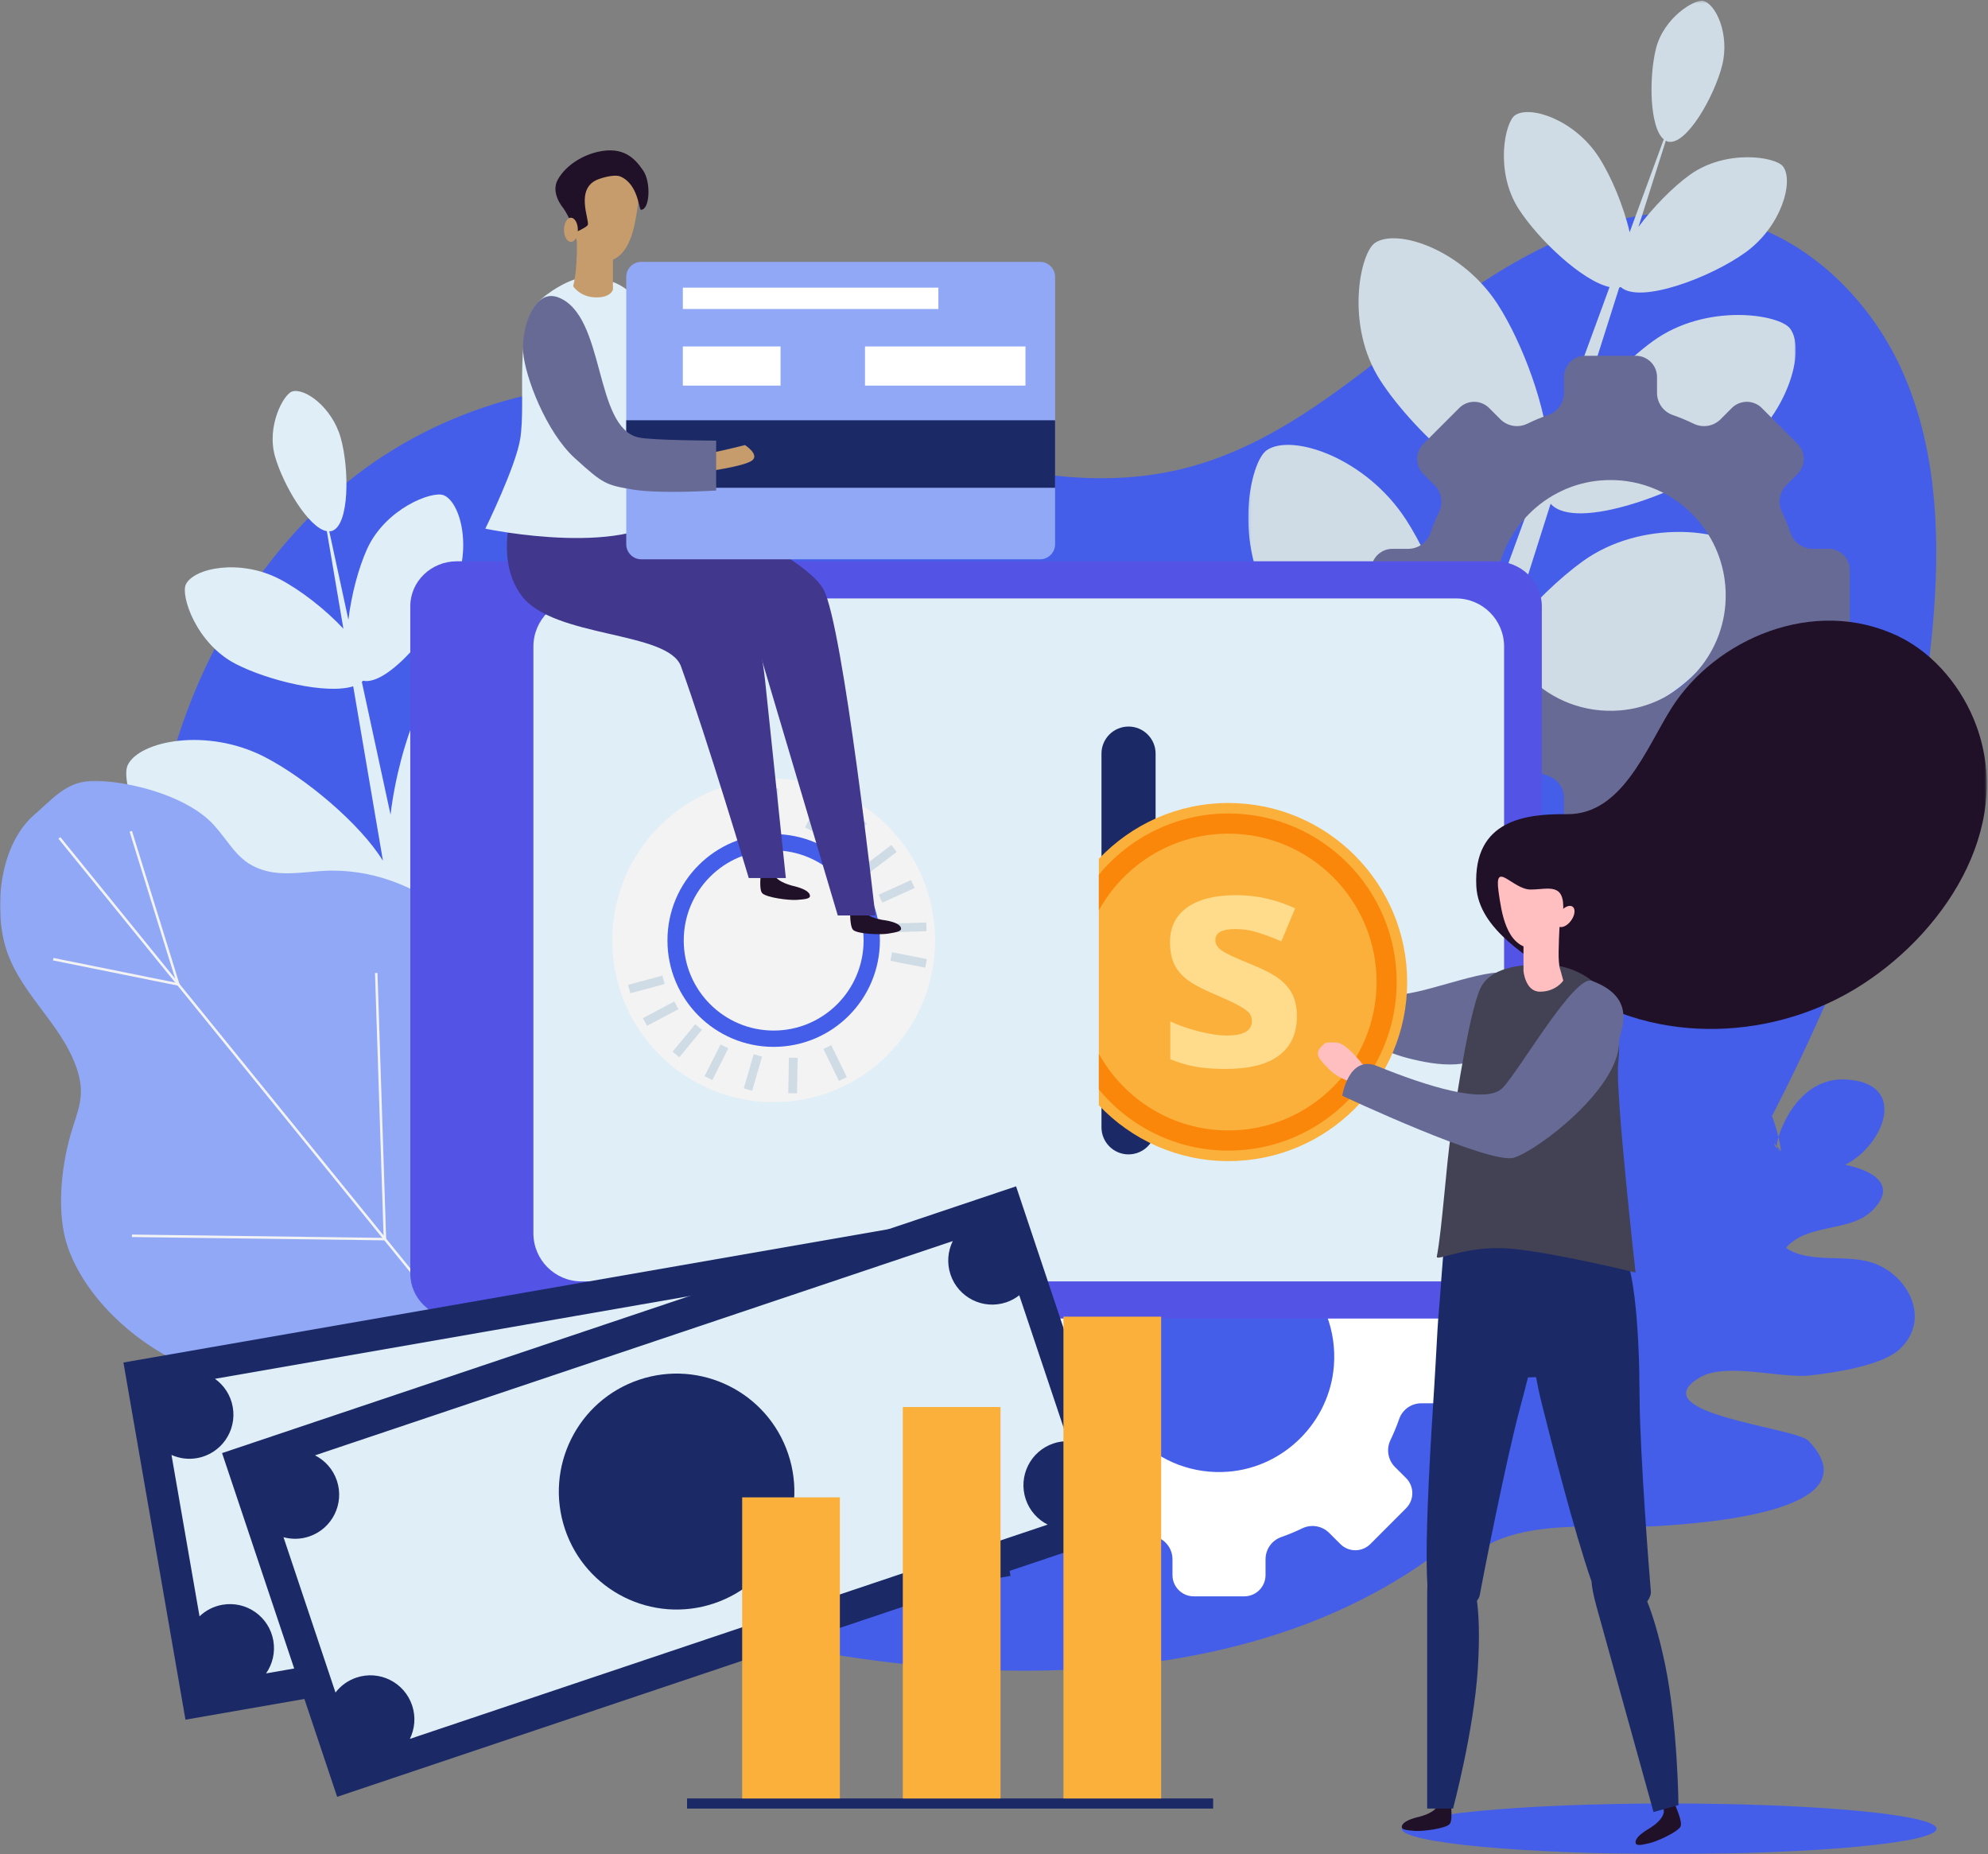
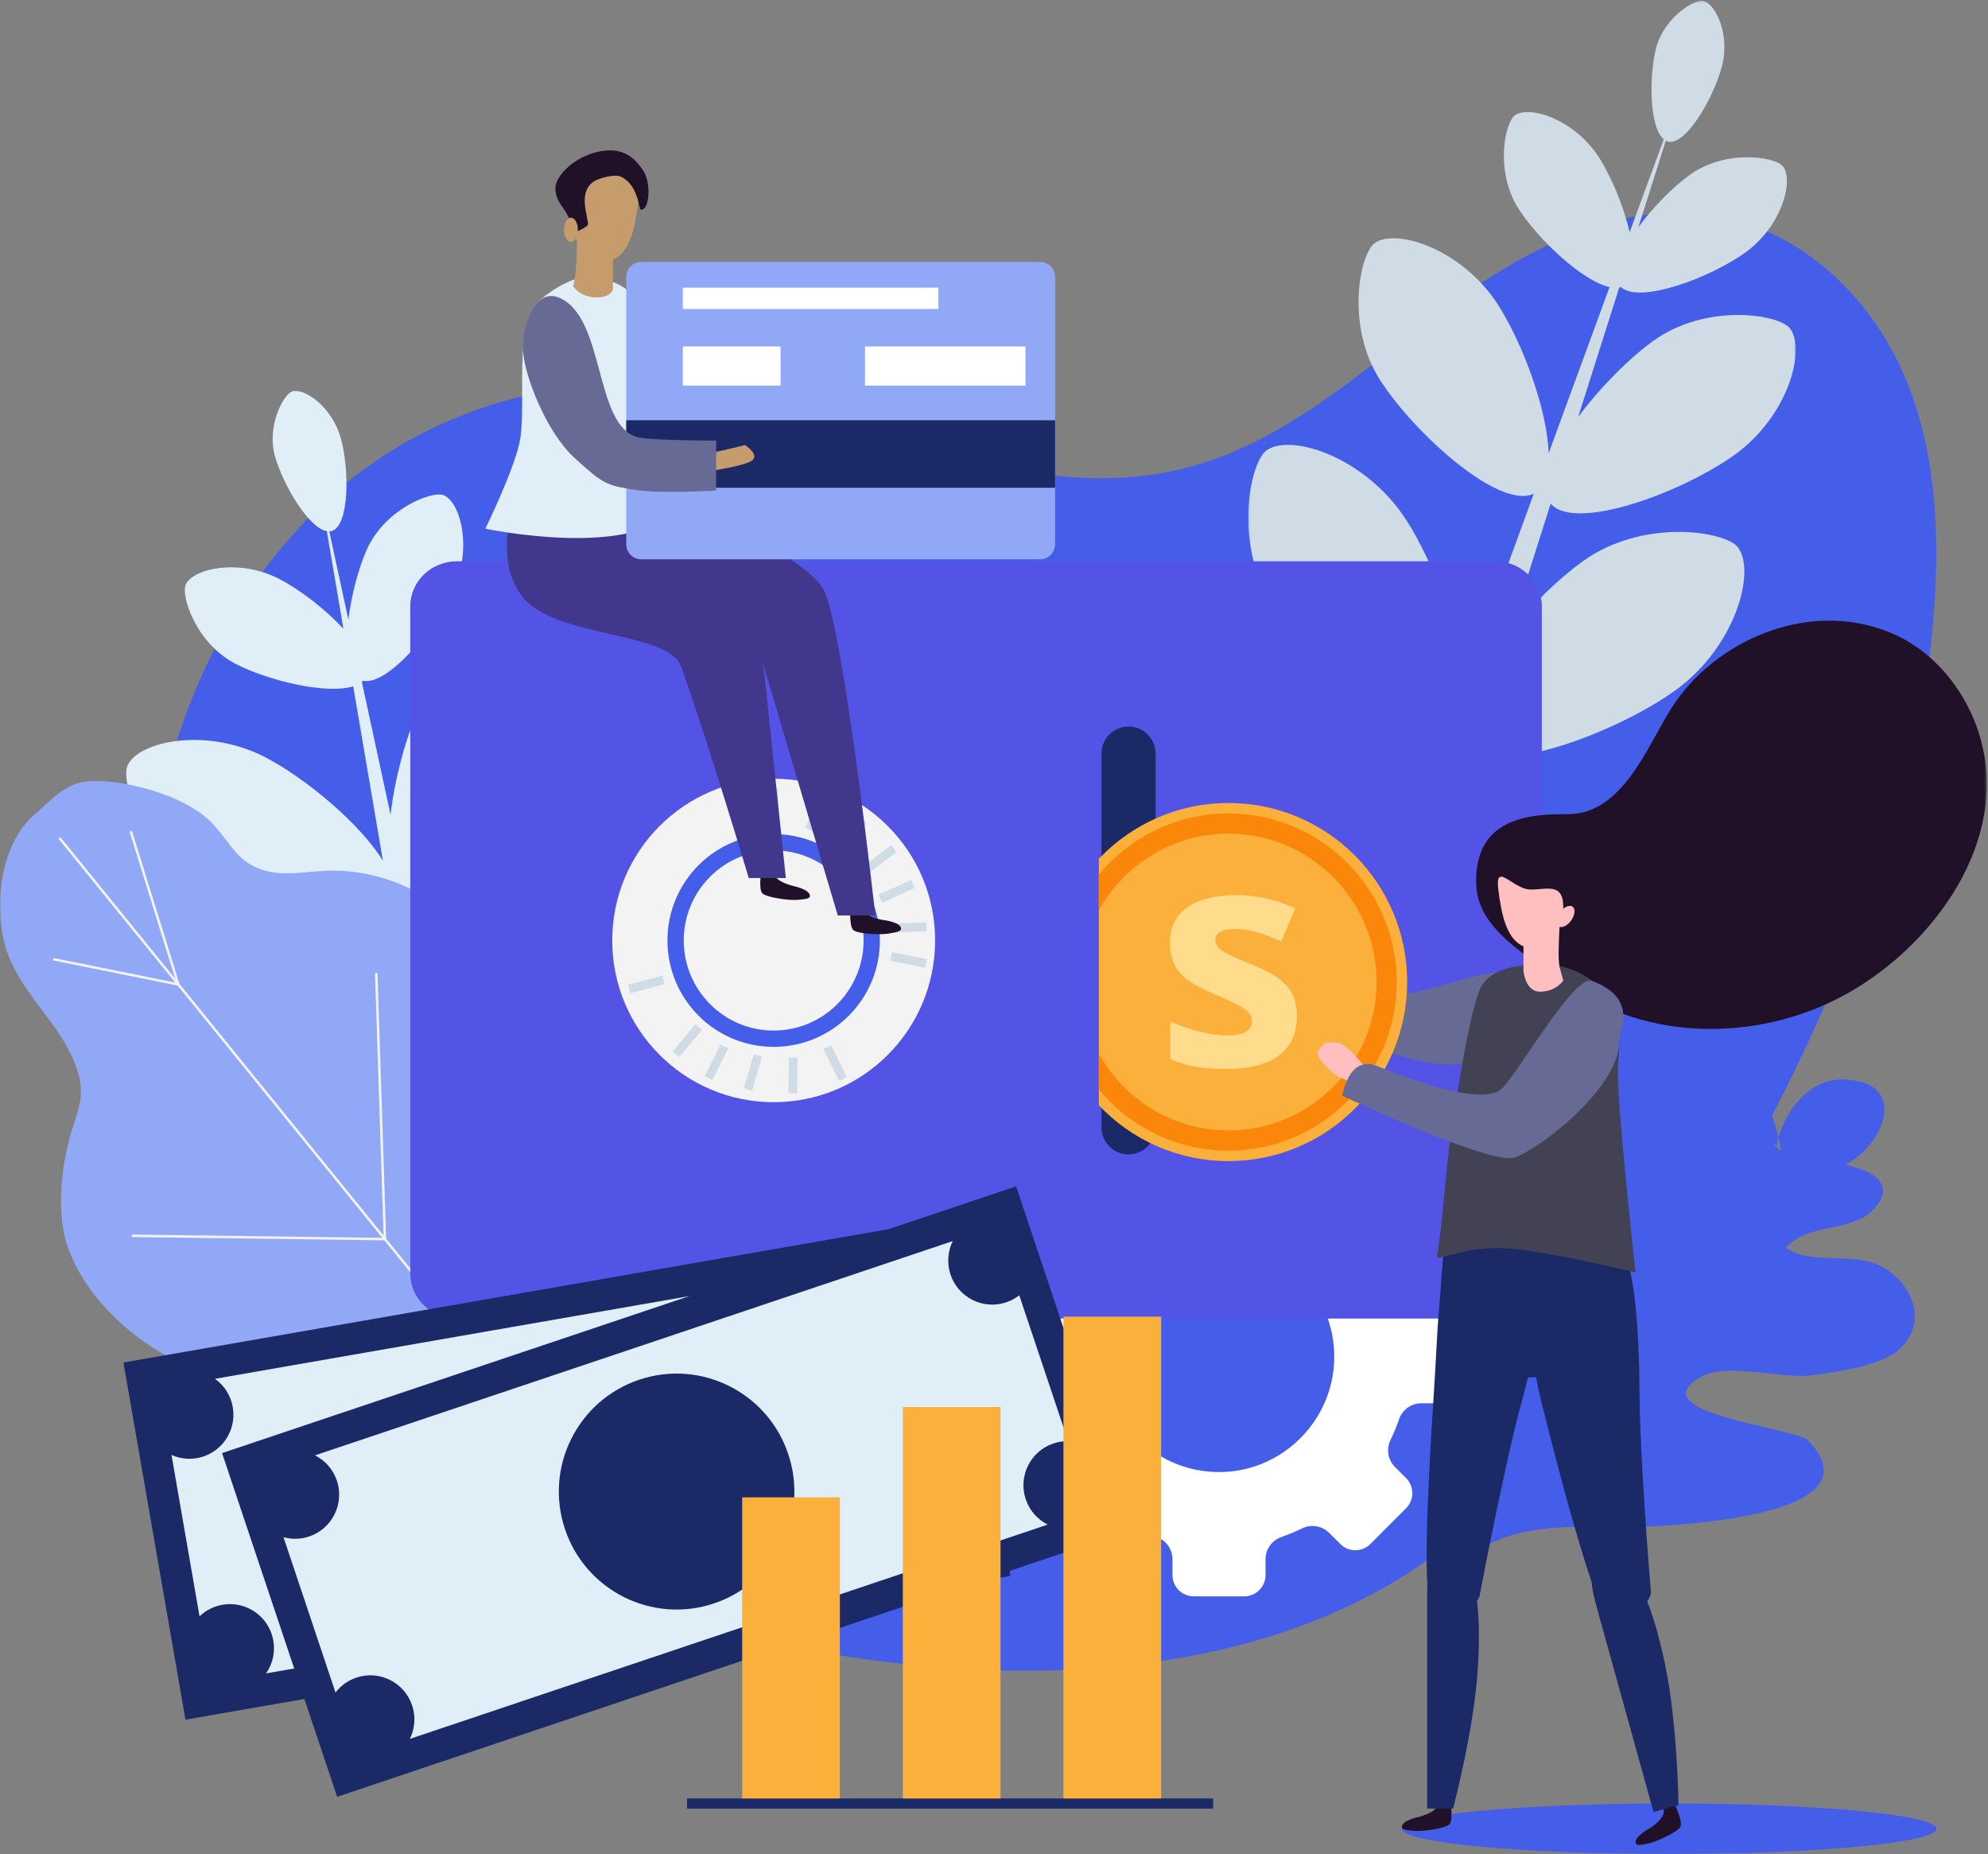
<svg xmlns="http://www.w3.org/2000/svg" xmlns:xlink="http://www.w3.org/1999/xlink" width="799px" height="745px" viewBox="0 0 799 745" version="1.1">
  <rect x="0" y="0" width="799" height="745" fill="#808080" stroke="none" />
  <title>Group 117</title>
  <desc>Created with Sketch.</desc>
  <defs>
    <polygon id="path-1" points="0.092 0.307 220.135 0.307 220.135 364.806 0.092 364.806" />
    <polygon id="path-3" points="0 0.056 246.563 0.056 246.563 293.147 0 293.147" />
    <path d="M0.243,16.33 C0.243,25.289 7.505,32.548 16.462,32.548 L16.462,32.548 C25.418,32.548 32.677,25.289 32.677,16.33 L32.677,16.33 C32.677,7.373 25.418,0.114 16.462,0.114 L16.462,0.114 C7.505,0.114 0.243,7.373 0.243,16.33" id="path-5" />
    <polygon id="path-7" points="0 745 798.508 745 798.508 0.31 0 0.31" />
  </defs>
  <g id="Page-4" stroke="none" stroke-width="1" fill="none" fill-rule="evenodd">
    <g id="Group-117">
      <g id="Group-49">
        <path d="M764.443,148.872 C750.934,118.845 723.968,92.979 690.603,86.888 C650.28,79.519 610.728,101.356 578.483,125.681 C546.242,150.006 515.146,178.572 475.427,188.337 C404.395,205.821 333.67,157.973 260.378,154.383 C212.515,152.034 164.034,169.799 129.996,202.166 C3.173,322.748 58.813,561.587 195.594,622.963 C306.023,672.512 464.472,696.906 565.72,632.25 C662.306,570.57 759.055,382.044 774.54,271.261 C775.763,262.562 776.685,253.873 777.311,245.227 C779.676,212.628 777.943,178.904 764.443,148.872" id="Fill-1" fill="#445EEA" />
        <path d="M187.348,376.788 C182.601,387.294 178.449,401.649 176.074,415.726 L164.699,363.098 C179.112,367.984 208.483,332.57 219.15,309.045 C229.974,285.107 223.067,258.255 213.155,254.082 C206.461,251.271 178.777,261.882 167.943,285.814 C162.94,296.874 158.695,312.792 156.964,327.344 L145.424,273.984 C145.595,273.845 145.771,273.696 145.92,273.538 C155.961,275.698 175.322,252.207 182.431,236.493 C189.822,220.166 185.103,201.854 178.353,199.009 C173.783,197.087 154.905,204.331 147.511,220.649 C144.09,228.216 141.204,239.091 140.027,249.042 L132.339,213.489 C132.649,213.476 132.962,213.482 133.247,213.399 C140.538,211.34 140.421,188.28 136.937,175.933 C133.451,163.582 122.428,155.743 117.425,157.305 C114.04,158.368 107.043,171.053 110.526,183.397 C113.731,194.731 124.051,212.239 131.361,213.436 C133.089,223.613 135.368,237.023 138.018,252.638 C130.677,244.733 120.474,236.89 112.291,232.656 C96.376,224.438 77.873,228.22 74.696,234.829 C72.538,239.296 78.798,258.546 94.707,266.771 C107.742,273.504 131.218,279.142 141.959,275.776 C145.619,297.286 149.713,321.333 153.911,345.891 C144.718,330.955 122.831,312.668 106.473,304.218 C83.146,292.162 56.013,297.705 51.347,307.398 C48.195,313.949 57.366,342.168 80.693,354.223 C103.556,366.028 148.335,375.56 156.819,362.928 C161.587,390.827 166.367,418.752 170.671,443.762 C159.847,427.047 135.717,407.031 117.595,397.663 C91.125,383.986 60.338,390.273 55.041,401.271 C51.468,408.714 61.877,440.731 88.347,454.42 C113.923,467.632 163.714,478.324 174.325,464.888 C181.44,505.994 186.564,535.074 186.89,535.298 L200.702,529.631 L186.722,464.997 C203.891,465.329 234.077,428.263 245.45,403.137 C257.739,375.982 249.896,345.515 238.65,340.782 C231.058,337.586 199.637,349.626 187.348,376.788" id="Fill-3" fill="#E0EEF7" />
        <g id="Group-7" transform="translate(501.597, 0)">
          <mask id="mask-2" fill="white">
            <use xlink:href="#path-1" />
          </mask>
          <g id="Clip-6" />
          <path d="M134.471,225.577 C125.126,232.32 114.391,242.702 105.332,253.734 L121.618,202.415 C131.7,213.835 174.778,197.749 195.715,182.655 C217.008,167.286 224.359,140.552 217.835,131.996 C213.429,126.221 184.138,121.633 162.851,136.999 C153.011,144.098 141.422,155.788 132.687,167.546 L149.197,115.52 C149.42,115.48 149.639,115.439 149.853,115.377 C157.485,122.25 185.956,111.524 199.926,101.431 C214.454,90.95 219.454,72.716 215.017,66.885 C212.011,62.942 192.04,59.817 177.509,70.295 C170.787,75.152 162.876,83.147 156.913,91.195 L167.92,56.522 C168.189,56.667 168.459,56.828 168.744,56.9 C176.091,58.747 187.451,38.681 190.566,26.235 C193.678,13.786 188.015,1.494 182.894,0.36 C179.432,-0.403 167.053,7.111 163.947,19.558 C161.093,30.984 161.34,51.304 167.09,55.991 C163.529,65.682 158.845,78.444 153.38,93.309 C150.943,82.797 145.995,70.912 140.998,63.165 C131.285,48.105 113.348,42.166 107.307,46.32 C103.217,49.122 99.08,68.937 108.79,83.99 C116.754,96.325 134.313,112.916 145.302,115.346 C137.778,135.828 129.384,158.721 120.816,182.119 C120.277,164.586 110.369,137.815 100.378,122.334 C86.138,100.259 59.85,91.548 50.986,97.633 C44.998,101.747 38.926,130.793 53.169,152.874 C67.13,174.5 101.238,205.071 114.874,198.347 C105.143,224.92 95.414,251.524 86.717,275.366 C85.642,255.467 74.654,226.089 63.585,208.937 C47.425,183.889 17.592,173.997 7.533,180.907 C0.742,185.576 -6.144,218.534 10.022,243.588 C25.637,267.793 63.507,301.883 79.382,295.503 C65.127,334.705 55.129,362.481 55.29,362.837 L70.093,364.806 L90.089,301.777 C104.808,310.622 149.417,293.507 171.762,277.381 C195.929,259.94 204.264,229.61 196.87,219.908 C191.86,213.342 158.628,208.137 134.471,225.577" id="Fill-5" fill="#CFDCE5" mask="url(#mask-2)" />
        </g>
        <g id="Group-10" transform="translate(0, 313.669)">
          <mask id="mask-4" fill="white">
            <use xlink:href="#path-3" />
          </mask>
          <g id="Clip-9" />
          <path d="M14.699,12.94 C0.843,24.057 -2.414,47.709 1.595,64.517 C6.382,84.596 24.464,96.685 30.871,115.762 C34.509,126.578 31.453,131.761 28.409,142.155 C24.542,155.349 22.616,174.147 27.239,187.427 C34.159,207.329 53.086,224.899 72.15,233.815 C95.852,244.903 125.227,239.339 148.919,251.841 C165.255,260.468 172.915,282.624 189.979,289.961 C207.424,297.469 243.641,292.159 246.316,269.195 C249.344,243.214 223.518,225.684 222.564,201.262 C222.022,187.3 228.023,172.501 228.169,158.03 C228.348,139.074 224.992,116.37 216.567,99.113 C200.609,66.461 171.705,36.37 133.862,36.159 C125.053,36.103 115.65,38.561 106.875,36.273 C95.716,33.353 93.047,25.613 85.774,17.677 C75.903,6.917 55.313,1.036 40.45,0.122 C28.635,-0.6 23.768,4.663 14.949,12.711 C15.689,12.035 16.436,11.356 17.176,10.683" id="Fill-8" fill="#91A8F6" mask="url(#mask-4)" />
        </g>
        <g id="Group-14" transform="translate(22.937, 336.632)">
          <path d="M0.939,0.066 L213.69,262.232" id="Fill-11" fill="#F3F3F3" />
          <path d="M0.939,0.066 L213.69,262.232" id="Stroke-13" stroke="#F3F3F3" />
        </g>
        <g id="Group-18" transform="translate(52.637, 494.729)">
          <path d="M0.386,1.849 L102.065,3.182" id="Fill-15" fill="#F3F3F3" />
          <path d="M0.386,1.849 L102.065,3.182" id="Stroke-17" stroke="#F3F3F3" />
        </g>
        <g id="Group-22" transform="translate(151.147, 390.594)">
          <path d="M0.068,0.368 L3.554,107.316" id="Fill-19" fill="#F3F3F3" />
          <path d="M0.068,0.368 L3.554,107.316" id="Stroke-21" stroke="#F3F3F3" />
        </g>
        <g id="Group-26" transform="translate(21.103, 384.968)">
          <path d="M0.287,0.46 L50.552,10.606" id="Fill-23" fill="#F3F3F3" />
          <path d="M0.287,0.46 L50.552,10.606" id="Stroke-25" stroke="#F3F3F3" />
        </g>
        <g id="Group-30" transform="translate(52.066, 333.532)">
          <path d="M0.494,0.506 L19.589,62.043" id="Fill-27" fill="#F3F3F3" />
          <path d="M0.494,0.506 L19.589,62.043" id="Stroke-29" stroke="#F3F3F3" />
        </g>
        <g id="Group-34" transform="translate(164.103, 554.628)">
          <path d="M0.074,0.007 L49.943,16.409" id="Fill-31" fill="#F3F3F3" />
          <path d="M0.074,0.007 L49.943,16.409" id="Stroke-33" stroke="#F3F3F3" />
        </g>
        <g id="Group-38" transform="translate(195.066, 504.029)">
-           <path d="M0.973,0.396 L15.581,62.826" id="Fill-35" fill="#F3F3F3" />
          <path d="M0.973,0.396 L15.581,62.826" id="Stroke-37" stroke="#F3F3F3" />
        </g>
        <path d="M493.694,591.362 C465.152,593.625 441.521,569.954 443.766,541.394 C445.528,518.907 463.728,500.689 486.185,498.934 C514.702,496.674 538.351,520.318 536.104,548.902 C534.323,571.371 516.133,589.589 493.694,591.362 M586.118,555.338 L586.118,534.977 C586.118,530.253 582.3,526.428 577.594,526.428 L571.259,526.428 C567.234,526.428 563.645,523.883 562.332,520.082 C561.329,517.174 560.162,514.366 558.846,511.641 C557.084,508.014 557.827,503.668 560.654,500.81 L565.131,496.337 C568.463,493.004 568.463,487.576 565.131,484.256 L550.761,469.86 C547.414,466.512 542.011,466.512 538.695,469.86 L534.218,474.327 C531.376,477.191 527.031,477.923 523.393,476.168 C520.678,474.848 517.86,473.667 514.959,472.662 C511.178,471.342 508.633,467.752 508.633,463.719 L508.633,457.392 C508.633,452.671 504.819,448.855 500.103,448.855 L479.773,448.855 C475.045,448.855 471.233,452.671 471.233,457.392 L471.233,463.719 C471.233,467.752 468.698,471.342 464.88,472.662 C462,473.667 459.186,474.848 456.467,476.168 C452.851,477.923 448.513,477.191 445.649,474.327 L441.187,469.86 C437.846,466.512 432.44,466.512 429.121,469.86 L414.729,484.256 C411.395,487.576 411.395,493.004 414.729,496.337 L419.194,500.81 C422.052,503.668 422.801,508.014 421.033,511.641 C419.708,514.366 418.535,517.174 417.547,520.082 C416.231,523.883 412.639,526.428 408.611,526.428 L402.298,526.428 C397.576,526.428 393.755,530.253 393.755,534.977 L393.755,555.338 C393.755,560.059 397.576,563.875 402.298,563.875 L408.611,563.875 C412.639,563.875 416.231,566.411 417.547,570.215 C418.535,573.119 419.708,575.918 421.033,578.653 C422.801,582.292 422.052,586.635 419.194,589.481 L414.729,593.942 C411.395,597.296 411.395,602.696 414.729,606.038 L429.121,620.431 C432.44,623.766 437.846,623.766 441.187,620.431 L445.649,615.967 C448.513,613.124 452.851,612.365 456.467,614.128 C459.186,615.458 462,616.615 464.88,617.635 C468.698,618.952 471.233,622.545 471.233,626.562 L471.233,632.902 C471.233,637.614 475.045,641.451 479.773,641.451 L500.103,641.451 C504.819,641.451 508.633,637.614 508.633,632.902 L508.633,626.562 C508.633,622.545 511.178,618.952 514.959,617.635 C517.86,616.615 520.678,615.458 523.393,614.128 C527.031,612.365 531.376,613.124 534.218,615.967 L538.695,620.431 C542.011,623.766 547.414,623.766 550.761,620.431 L565.131,606.038 C568.463,602.696 568.463,597.296 565.131,593.942 L560.654,589.481 C557.827,586.635 557.084,582.292 558.846,578.653 C560.162,575.918 561.329,573.119 562.332,570.215 C563.645,566.411 567.234,563.875 571.259,563.875 L577.594,563.875 C582.3,563.875 586.118,560.059 586.118,555.338" id="Fill-39" fill="#FFFFFF" />
-         <path d="M651.029,285.471 C622.491,287.737 598.857,264.063 601.105,235.5 C602.864,213.016 621.07,194.797 643.527,193.037 C672.038,190.786 695.69,214.432 693.436,243.017 C691.665,265.486 673.471,283.701 651.029,285.471 M743.463,249.45 L743.463,229.089 C743.463,224.365 739.642,220.536 734.929,220.536 L728.594,220.536 C724.569,220.536 720.977,217.994 719.671,214.188 C718.668,211.289 717.497,208.471 716.181,205.75 C714.413,202.126 715.163,197.783 717.993,194.928 L722.47,190.445 C725.801,187.116 725.801,181.685 722.47,178.371 L708.103,163.965 C704.759,160.624 699.347,160.624 696.028,163.965 L691.554,168.445 C688.717,171.306 684.367,172.034 680.729,170.274 C678.017,168.956 675.196,167.775 672.298,166.768 C668.511,165.456 665.975,161.86 665.975,157.83 L665.975,151.5 C665.975,146.779 662.157,142.96 657.436,142.96 L637.105,142.96 C632.384,142.96 628.569,146.779 628.569,151.5 L628.569,157.83 C628.569,161.86 626.027,165.456 622.215,166.768 C619.333,167.775 616.521,168.956 613.806,170.274 C610.18,172.034 605.848,171.306 602.984,168.445 L598.516,163.965 C595.182,160.624 589.776,160.624 586.46,163.965 L572.062,178.371 C568.733,181.685 568.733,187.116 572.062,190.445 L576.536,194.928 C579.394,197.783 580.14,202.126 578.375,205.75 C577.05,208.471 575.88,211.289 574.883,214.188 C573.564,217.994 569.978,220.536 565.947,220.536 L559.624,220.536 C554.912,220.536 551.091,224.365 551.091,229.089 L551.091,249.45 C551.091,254.171 554.912,257.984 559.624,257.984 L565.947,257.984 C569.978,257.984 573.564,260.523 574.883,264.326 C575.88,267.225 577.05,270.03 578.375,272.764 C580.14,276.401 579.394,280.75 576.536,283.592 L572.062,288.056 C568.733,291.41 568.733,296.814 572.062,300.146 L586.46,314.545 C589.776,317.881 595.182,317.881 598.516,314.545 L602.984,310.075 C605.848,307.233 610.18,306.47 613.806,308.237 C616.521,309.573 619.333,310.723 622.215,311.746 C626.027,313.057 628.569,316.653 628.569,320.677 L628.569,327.017 C628.569,331.728 632.384,335.557 637.105,335.557 L657.436,335.557 C662.157,335.557 665.975,331.728 665.975,327.017 L665.975,320.677 C665.975,316.653 668.511,313.057 672.298,311.746 C675.196,310.723 678.017,309.573 680.729,308.237 C684.367,306.47 688.717,307.233 691.554,310.075 L696.028,314.545 C699.347,317.881 704.759,317.881 708.103,314.545 L722.47,300.146 C725.801,296.814 725.801,291.41 722.47,288.056 L717.993,283.592 C715.163,280.75 714.413,276.401 716.181,272.764 C717.497,270.03 718.668,267.225 719.671,264.326 C720.977,260.523 724.569,257.984 728.594,257.984 L734.929,257.984 C739.642,257.984 743.463,254.171 743.463,249.45" id="Fill-41" fill="#676A95" />
        <path d="M715.828,462.545 C714.354,450.806 705.235,424.14 693.59,440.911 C686.574,451.029 691.212,467.118 686.224,478.777 C676.459,468.782 651.323,411.65 628.674,435.421 C614.072,450.716 636.405,492.534 643.465,508.586 C638.538,502.299 626.754,495.336 620.527,503.657 C614.809,511.304 624.772,529.504 627.494,537.173 C615.158,531.888 606.811,518.732 593.379,528.273 C582.898,535.716 582.743,550.451 584.14,561.682 C585.635,573.737 589.797,584.823 589.921,597.164 C590.06,611.191 584.998,622.258 583.069,635.991 C597.513,606.882 641.341,614.926 667.238,613.153 C681.168,612.208 754.392,607.899 726.838,578.939 C721.723,573.579 659.342,568.04 682.985,553.606 C693.578,547.14 715.506,554.065 727.736,552.667 C737.328,551.573 756.674,548.727 763.702,541.957 C776.125,530.006 766.938,512.932 753.76,507.832 C742.434,503.474 727.736,508.124 717.806,501.453 C726.148,491.499 743.394,495.191 752.228,486.672 C763.306,476.024 752.132,470.118 741.555,468.048 C757.058,460.443 767.56,434.943 741.595,433.762 C732.226,433.337 725.039,438.533 720.06,445.821 C716.654,450.787 711.719,462.139 715.589,462.381 C714.62,461.848 713.174,460.741 713.023,459.349" id="Fill-43" fill="#445EEA" />
        <path d="M164.906,511.79 C164.906,521.747 173.294,529.823 183.648,529.823 L600.927,529.823 C611.278,529.823 619.672,521.747 619.672,511.79 L619.672,243.582 C619.672,233.616 611.278,225.537 600.927,225.537 L183.648,225.537 C173.294,225.537 164.906,233.616 164.906,243.582 L164.906,511.79 Z" id="Fill-45" fill="#5354E6" />
-         <path d="M214.38,495.564 C214.38,506.237 223.031,514.895 233.698,514.895 L585.2,514.895 C595.869,514.895 604.514,506.237 604.514,495.564 L604.514,259.797 C604.514,249.118 595.869,240.466 585.2,240.466 L233.698,240.466 C223.031,240.466 214.38,249.118 214.38,259.797 L214.38,495.564 Z" id="Fill-47" fill="#E0EEF7" />
      </g>
      <g id="Group-52" transform="translate(173, 361)">
        <mask id="mask-6" fill="white">
          <use xlink:href="#path-5" />
        </mask>
        <g id="Clip-51" />
-         <path d="M0.243,16.33 C0.243,25.289 7.505,32.548 16.462,32.548 L16.462,32.548 C25.418,32.548 32.677,25.289 32.677,16.33 L32.677,16.33 C32.677,7.373 25.418,0.114 16.462,0.114 L16.462,0.114 C7.505,0.114 0.243,7.373 0.243,16.33" id="Fill-50" mask="url(#mask-6)" />
+         <path d="M0.243,16.33 C0.243,25.289 7.505,32.548 16.462,32.548 L16.462,32.548 L32.677,16.33 C32.677,7.373 25.418,0.114 16.462,0.114 L16.462,0.114 C7.505,0.114 0.243,7.373 0.243,16.33" id="Fill-50" mask="url(#mask-6)" />
      </g>
      <g id="Group-116">
        <path d="M464.451,452.971 C464.451,458.985 459.576,463.864 453.571,463.864 C447.566,463.864 442.695,458.985 442.695,452.971 L442.695,302.839 C442.695,296.822 447.566,291.946 453.571,291.946 C459.576,291.946 464.451,296.822 464.451,302.839 L464.451,452.971 Z" id="Fill-53" fill="#1B2A67" />
        <path d="M375.833,377.904 C375.833,413.798 346.785,442.892 310.95,442.892 C275.116,442.892 246.064,413.798 246.064,377.904 C246.064,342.017 275.116,312.916 310.95,312.916 C346.785,312.916 375.833,342.017 375.833,377.904" id="Fill-55" fill="#F3F3F3" />
        <path d="M353.638,377.904 C353.638,401.518 334.521,420.659 310.944,420.659 C287.367,420.659 268.257,401.518 268.257,377.904 C268.257,354.287 287.367,335.149 310.944,335.149 C334.521,335.149 353.638,354.287 353.638,377.904" id="Fill-57" fill="#445EEA" />
        <path d="M347.091,377.904 C347.091,397.889 330.903,414.105 310.944,414.105 C290.987,414.105 274.803,397.889 274.803,377.904 C274.803,357.901 290.987,341.7 310.944,341.7 C330.903,341.7 347.091,357.901 347.091,377.904" id="Fill-59" fill="#F3F3F3" />
        <mask id="mask-8" fill="white">
          <use xlink:href="#path-7" />
        </mask>
        <g id="Clip-62" />
        <polygon id="Fill-61" fill="#CFDCE5" mask="url(#mask-8)" points="309.194 331.094 312.697 331.094 312.697 316.801 309.194 316.801" />
        <polygon id="Fill-63" fill="#CFDCE5" mask="url(#mask-8)" points="326.667 334.073 323.552 332.47 330.055 319.75 333.174 321.35" />
        <polygon id="Fill-64" fill="#CFDCE5" mask="url(#mask-8)" points="338.771 341.543 336.185 339.177 345.791 328.612 348.38 330.979" />
        <polygon id="Fill-65" fill="#CFDCE5" mask="url(#mask-8)" points="349.011 350.964 346.899 348.169 358.268 339.524 360.38 342.325" />
        <polygon id="Fill-66" fill="#CFDCE5" mask="url(#mask-8)" points="354.597 362.71 353.163 359.515 366.164 353.631 367.604 356.832" />
        <polygon id="Fill-67" fill="#CFDCE5" mask="url(#mask-8)" points="358.117 374.633 358.015 371.131 372.276 370.675 372.381 374.18" />
        <polygon id="Fill-68" fill="#CFDCE5" mask="url(#mask-8)" points="357.86 386.08 358.538 382.64 372.539 385.388 371.861 388.834" />
        <polygon id="Fill-69" fill="#CFDCE5" mask="url(#mask-8)" points="330.928 421.508 334.075 419.966 340.352 432.804 337.203 434.346" />
        <polygon id="Fill-70" fill="#CFDCE5" mask="url(#mask-8)" points="317.071 424.991 320.58 425.056 320.329 439.346 316.82 439.275" />
        <polygon id="Fill-71" fill="#CFDCE5" mask="url(#mask-8)" points="302.926 423.613 306.283 424.59 302.301 438.315 298.937 437.338" />
        <polygon id="Fill-72" fill="#CFDCE5" mask="url(#mask-8)" points="289.592 419.663 292.717 421.242 286.303 434.012 283.176 432.433" />
        <polygon id="Fill-73" fill="#CFDCE5" mask="url(#mask-8)" points="279.415 411.575 282.113 413.815 273.011 424.826 270.317 422.587" />
-         <polygon id="Fill-74" fill="#CFDCE5" mask="url(#mask-8)" points="271.011 402.422 272.646 405.526 260.035 412.214 258.403 409.112" />
        <polygon id="Fill-75" fill="#CFDCE5" mask="url(#mask-8)" points="266.22 392.029 267.121 395.419 253.343 399.113 252.436 395.726" />
        <polygon id="Fill-76" fill="#1B2A67" mask="url(#mask-8)" points="406.14 633.233 74.543 691.016 49.606 547.498 381.21 489.715" />
        <path d="M370.293,535.194 C360.665,536.872 351.504,530.421 349.832,520.777 C348.999,515.991 350.173,511.32 352.746,507.617 L86.397,554.041 C90.055,556.652 92.724,560.644 93.554,565.418 C95.23,575.065 88.788,584.236 79.163,585.914 C75.564,586.544 72.025,586.029 68.925,584.633 L80.191,649.494 C82.638,647.137 85.796,645.459 89.398,644.836 C99.023,643.164 108.181,649.615 109.856,659.253 C110.686,664.045 109.509,668.722 106.933,672.417 L373.31,625.999 C369.64,623.39 366.964,619.395 366.131,614.606 C364.455,604.966 370.894,595.794 380.525,594.116 C382.554,593.759 384.557,593.79 386.478,594.109 L375.895,533.178 C374.198,534.14 372.322,534.838 370.293,535.194" id="Fill-77" fill="#E0EEF7" mask="url(#mask-8)" />
        <polygon id="Fill-78" fill="#1B2A67" mask="url(#mask-8)" points="454.616 614.817 135.505 722.011 89.253 583.889 408.37 476.698" />
        <path d="M404.419,523.308 C395.157,526.423 385.129,521.426 382.023,512.148 C380.483,507.539 380.939,502.747 382.924,498.699 L126.603,584.798 C130.61,586.83 133.853,590.372 135.398,594.972 C138.501,604.252 133.509,614.289 124.246,617.404 C120.784,618.567 117.216,618.598 113.94,617.689 L134.841,680.106 C136.906,677.41 139.771,675.27 143.233,674.107 C152.496,670.993 162.527,675.999 165.633,685.273 C167.175,689.883 166.714,694.687 164.726,698.735 L421.071,612.63 C417.058,610.601 413.8,607.05 412.251,602.441 C409.148,593.16 414.137,583.12 423.4,580.012 C425.354,579.357 427.34,579.078 429.297,579.109 L409.653,520.48 C408.117,521.68 406.367,522.654 404.419,523.308" id="Fill-79" fill="#E0EEF7" mask="url(#mask-8)" />
        <path d="M316.802,584.284 C325.114,609.104 311.757,635.965 286.982,644.29 C262.204,652.612 235.381,639.244 227.063,614.43 C218.757,589.603 232.102,562.736 256.883,554.417 C281.661,546.088 308.493,559.463 316.802,584.284" id="Fill-80" fill="#1B2A67" mask="url(#mask-8)" />
        <polygon id="Fill-81" fill="#1B2A67" mask="url(#mask-8)" points="276.132 726.734 487.585 726.734 487.585 722.667 276.132 722.667" />
        <polygon id="Fill-82" fill="#FBB03B" mask="url(#mask-8)" points="298.287 722.67 337.556 722.67 337.556 601.683 298.287 601.683" />
        <polygon id="Fill-83" fill="#FBB03B" mask="url(#mask-8)" points="362.848 722.67 402.123 722.67 402.123 565.377 362.848 565.377" />
        <polygon id="Fill-84" fill="#FBB03B" mask="url(#mask-8)" points="427.409 722.67 466.681 722.67 466.681 529.071 427.409 529.071" />
        <path d="M306.353,346.411 C306.353,346.411 304.566,357.128 306.353,358.92 C308.137,360.701 317.059,361.824 320.184,361.604 C323.309,361.374 325.532,361.182 325.532,360.043 C325.551,356.69 315.037,355.347 318.849,356.014 C321.698,356.504 311.358,355.112 310.809,350.434 C310.37,346.634 309.695,346.411 309.695,346.411 L306.353,346.411 Z" id="Fill-85" fill="#201028" mask="url(#mask-8)" />
        <path d="M341.837,361.26 C341.837,361.26 341.01,372.097 342.946,373.716 C344.882,375.345 353.869,375.667 356.956,375.162 C360.047,374.659 362.249,374.259 362.156,373.127 C361.871,369.789 351.283,369.389 355.135,369.718 C358.015,369.96 347.601,369.479 346.631,364.87 C345.857,361.126 345.17,360.962 345.17,360.962 L341.837,361.26 Z" id="Fill-86" fill="#201028" mask="url(#mask-8)" />
        <path d="M351.811,367.863 L336.714,367.863 L302.933,254.112 C302.933,254.112 289.954,246.091 284.962,245.473 C212.628,236.578 231.314,202.93 231.314,202.93 L272.602,201.835 C272.602,201.835 323.063,222.434 330.969,236.835 C338.87,251.233 351.811,367.863 351.811,367.863" id="Fill-87" fill="#41378C" mask="url(#mask-8)" />
        <path d="M315.837,352.821 L307.634,274.768 C307.634,274.768 304.586,240.478 293.924,235.546 C283.255,230.617 243.422,205.57 243.422,205.57 L208.508,196.718 C208.508,196.718 197.025,222.612 209.669,239.401 C222.549,256.511 268.532,253.428 273.707,267.792 C284.314,297.212 300.935,352.821 300.935,352.821 L315.837,352.821 Z" id="Fill-88" fill="#41378C" mask="url(#mask-8)" />
        <path d="M195.067,212.434 C195.067,212.434 207.377,187.344 209.109,176.193 C211.471,161.019 206.56,132.02 216.052,121.605 C219.369,117.966 229.245,111.471 235.265,111.477 C252.97,111.493 258.588,122.47 259.783,130.637 C263.537,156.208 276.209,198.352 271.889,203.851 C255.169,225.139 195.067,212.434 195.067,212.434" id="Fill-89" fill="#E0EEF7" mask="url(#mask-8)" />
        <path d="M230.352,115.039 C232.418,107.207 231.78,94.874 231.78,94.874 L246.344,99.297 L246.344,111.785 L246.344,116.354 C246.344,116.354 245.641,119.511 239.729,119.511 C233.214,119.511 230.352,115.039 230.352,115.039" id="Fill-90" fill="#C69C6D" mask="url(#mask-8)" />
        <path d="M256.376,82.287 C255.159,90.997 253.301,103.869 243.403,105.168 C237.333,105.963 231.068,99.393 230.43,90.621 C229.542,78.394 236.234,66.369 243.403,66.369 C250.569,66.369 258.179,69.408 256.376,82.287" id="Fill-91" fill="#C69C6D" mask="url(#mask-8)" />
        <path d="M236.242,90.367 C237.034,88.419 230.8,75.497 240.627,71.976 C244.117,70.723 247.666,70.205 249.329,70.916 C256.61,74.036 256.712,84.253 257.595,84.284 C261.147,84.424 261.757,73.335 258.505,68.54 C255.254,63.741 250.652,58.664 240.24,61.012 C235.006,62.194 227.831,65.773 224.22,72.107 C221.116,77.547 226.325,83.549 226.325,83.549 C228.772,86.887 231.206,93.382 231.206,93.382 C231.206,93.382 235.855,91.322 236.242,90.367" id="Fill-92" fill="#201028" mask="url(#mask-8)" />
        <path d="M226.677,92.351 C226.677,95.037 227.925,97.212 229.458,97.212 C231,97.212 232.249,95.037 232.249,92.351 C232.249,89.668 231,87.494 229.458,87.494 C227.925,87.494 226.677,89.668 226.677,92.351" id="Fill-93" fill="#C69C6D" mask="url(#mask-8)" />
        <path d="M424.055,218.692 C424.055,222.032 421.351,224.743 418.013,224.743 L257.736,224.743 C254.403,224.743 251.697,222.032 251.697,218.692 L251.697,111.287 C251.697,107.943 254.403,105.232 257.736,105.232 L418.013,105.232 C421.351,105.232 424.055,107.943 424.055,111.287 L424.055,218.692 Z" id="Fill-94" fill="#91A8F6" mask="url(#mask-8)" />
        <polygon id="Fill-95" fill="#1B2A67" mask="url(#mask-8)" points="251.697 196 424.055 196 424.055 168.878 251.697 168.878" />
        <polygon id="Fill-96" fill="#FFFFFF" mask="url(#mask-8)" points="274.441 124.166 377.147 124.166 377.147 115.584 274.441 115.584" />
        <polygon id="Fill-97" fill="#FFFFFF" mask="url(#mask-8)" points="274.438 154.948 313.71 154.948 313.71 139.219 274.438 139.219" />
        <polygon id="Fill-98" fill="#FFFFFF" mask="url(#mask-8)" points="347.655 154.948 412.145 154.948 412.145 139.219 347.655 139.219" />
        <path d="M284.13,189.419 C284.13,189.419 280.708,183.029 286.314,181.885 C291.922,180.74 299.413,178.845 299.413,178.845 C299.413,178.845 305.421,182.697 302.238,185.058 C299.048,187.418 284.13,189.419 284.13,189.419" id="Fill-99" fill="#C69C6D" mask="url(#mask-8)" />
        <path d="M210.255,141.338 C210.93,151.298 219.583,173.743 231.048,184.13 C242.519,194.528 243.439,194.869 254.358,196.717 C265.272,198.554 287.836,197.108 287.836,197.108 L287.836,177.058 C287.836,177.058 262.001,176.984 256.644,175.78 C238.527,171.705 243.497,126.915 224.408,119.511 C214.764,115.774 209.605,131.382 210.255,141.338" id="Fill-100" fill="#676A95" mask="url(#mask-8)" />
        <path d="M778.311,734.84 C778.311,740.452 730.204,744.999 670.848,744.999 C611.506,744.999 563.395,740.452 563.395,734.84 C563.395,729.229 611.506,724.682 670.848,724.682 C730.204,724.682 778.311,729.229 778.311,734.84" id="Fill-101" fill="#445EEA" mask="url(#mask-8)" />
        <path d="M600.124,418.775 C594.578,430.99 577.204,428.143 565.578,425.118 C553.956,422.082 543.008,415.273 536.855,407.683 C530.701,400.093 512.271,378.161 512.271,378.161 L522.092,365.512 C522.092,365.512 547.595,396.427 559.976,399.371 C568.201,401.34 597.966,388.189 605.891,391.247 C609.288,392.562 603.754,410.791 600.124,418.775" id="Fill-102" fill="#676A95" mask="url(#mask-8)" />
        <path d="M493.723,322.668 C473.215,322.668 454.721,331.294 441.636,345.109 L441.636,444.123 C454.721,457.936 473.215,466.562 493.723,466.562 C533.394,466.562 565.559,434.35 565.559,394.616 C565.559,354.88 533.394,322.668 493.723,322.668" id="Fill-103" fill="#FBB03B" mask="url(#mask-8)" />
        <path d="M493.72,326.878 C472.775,326.878 454.042,336.459 441.636,351.469 L441.636,365.79 C451.8,347.44 471.329,334.977 493.72,334.977 C526.544,334.977 553.267,361.733 553.267,394.614 C553.267,427.493 526.544,454.246 493.72,454.246 C471.329,454.246 451.8,441.777 441.636,423.433 L441.636,437.757 C454.042,452.766 472.775,462.351 493.72,462.351 C531.006,462.351 561.344,431.957 561.344,394.614 C561.344,357.272 531.006,326.878 493.72,326.878" id="Fill-104" fill="#FA870A" mask="url(#mask-8)" />
        <path d="M521.247,408.319 C521.247,415.22 518.856,420.496 514.059,424.107 C509.268,427.717 502.102,429.529 492.554,429.529 C487.658,429.529 483.49,429.194 480.037,428.53 C476.593,427.869 473.366,426.898 470.353,425.608 L470.353,410.434 C473.766,412.032 477.603,413.378 481.87,414.46 C486.15,415.546 489.903,416.092 493.152,416.092 C499.807,416.092 503.14,414.166 503.14,410.307 C503.14,408.859 502.697,407.683 501.811,406.787 C500.932,405.884 499.405,404.854 497.246,403.71 C495.075,402.565 492.192,401.238 488.578,399.705 C483.406,397.534 479.612,395.53 477.181,393.682 C474.76,391.836 472.988,389.708 471.889,387.32 C470.783,384.935 470.232,381.991 470.232,378.495 C470.232,372.509 472.552,367.881 477.181,364.609 C481.817,361.333 488.38,359.696 496.887,359.696 C504.979,359.696 512.864,361.467 520.529,364.997 L514.988,378.253 C511.619,376.805 508.476,375.617 505.552,374.702 C502.619,373.775 499.628,373.315 496.583,373.315 C491.167,373.315 488.463,374.78 488.463,377.714 C488.463,379.367 489.334,380.785 491.077,381.991 C492.824,383.195 496.645,384.984 502.533,387.351 C507.791,389.485 511.641,391.47 514.087,393.313 C516.537,395.167 518.339,397.292 519.504,399.705 C520.668,402.115 521.247,404.988 521.247,408.319" id="Fill-105" fill="#FFDC8C" mask="url(#mask-8)" />
        <path d="M671.734,722.009 C671.734,722.009 676.596,731.727 675.419,733.964 C674.249,736.191 666.051,739.907 663.001,740.62 C659.947,741.33 657.761,741.796 657.426,740.704 C656.423,737.506 666.07,733.126 662.629,734.882 C660.056,736.197 669.517,731.805 668.656,727.177 C667.965,723.408 668.535,723.002 668.535,723.002 L671.734,722.009 Z" id="Fill-106" fill="#201028" mask="url(#mask-8)" />
        <path d="M582.577,720.513 C582.577,720.513 584.364,731.236 582.577,733.016 C580.793,734.803 571.868,735.925 568.75,735.711 C565.625,735.476 563.398,735.283 563.395,734.139 C563.38,730.789 573.89,729.449 570.081,730.116 C567.232,730.606 577.57,729.213 578.115,724.536 C578.561,720.736 579.236,720.513 579.236,720.513 L582.577,720.513 Z" id="Fill-107" fill="#201028" mask="url(#mask-8)" />
        <path d="M669.133,668.419 C666.591,656.334 664.008,648.44 662.032,643.515 C663.041,642.125 663.614,640.708 663.494,639.442 C663.001,634.238 659.149,584.6 658.981,562.407 C658.95,558.911 658.907,555.636 658.848,552.459 L658.861,552.459 C658.861,552.459 658.467,509.453 651.729,502.27 C650.372,500.827 646.693,499.615 641.71,498.597 C639.561,496.435 638.037,495.095 638.037,495.095 C638.037,495.095 636.111,495.979 633.352,497.211 C612.206,494.314 580.921,493.569 580.921,493.569 C580.921,493.569 579.67,508.194 578.62,523.011 C577.895,529.99 577.561,537.903 576.941,548.753 C576.805,551.237 576.647,553.877 576.468,556.7 C575.353,574.445 572.454,617.305 573.684,636.989 C573.631,638.304 573.597,639.752 573.597,641.387 C573.603,653.227 573.597,726.729 573.597,726.729 L583.996,726.729 C583.996,726.729 592.373,695.451 593.959,670.429 C594.811,656.977 594.278,648.323 593.606,643.18 C594.185,642.485 594.585,641.75 594.718,640.999 C595.628,635.85 605.194,586.991 610.961,565.571 C612.125,561.262 613.163,557.283 614.129,553.464 C615.201,553.443 616.288,553.424 617.365,553.406 C617.978,556.793 618.734,560.366 619.703,564.212 C623.633,579.808 632.611,615.224 639.648,635.457 C639.784,637.77 640.428,641.108 641.753,645.894 C644.922,657.302 664.574,728.128 664.574,728.128 L674.593,725.343 C674.593,725.343 674.302,692.948 669.133,668.419" id="Fill-108" fill="#1B2A67" mask="url(#mask-8)" />
        <path d="M671.758,284.589 C661.619,300.65 651.941,327.378 629.836,327.158 C613.518,326.978 592.057,329.23 593.345,356.045 C594.209,373.787 615.19,384.832 627.513,394.088 C661.647,419.77 709.971,418.945 745.641,397.36 C780.438,376.296 809.564,333.516 794.386,291.819 C788.917,276.785 777.638,262.756 763.046,255.706 C728.992,239.297 689.185,256.952 671.758,284.589" id="Fill-109" fill="#201028" mask="url(#mask-8)" />
        <path d="M583.191,455.373 C585.536,440.335 591.054,403.074 595.715,395.797 C599.617,389.69 608.227,387.559 620.122,387.484 C630.462,387.413 654.073,393.446 650.372,427.323 C649.155,438.549 657.353,511.344 657.353,511.344 C657.353,511.344 625.126,503.388 607.356,501.76 C589.596,500.137 577.044,507.194 577.481,504.88 C579.652,493.459 581.281,467.69 583.191,455.373" id="Fill-110" fill="#434254" mask="url(#mask-8)" />
        <path d="M628.302,394.016 C626.236,386.184 627.02,390.393 626.54,386.388 C626.156,383.032 626.881,370.784 626.881,370.784 L612.31,375.207 L612.31,387.697 L612.31,390.157 C612.31,390.157 613.006,398.485 618.925,398.485 C625.44,398.485 628.302,394.016 628.302,394.016" id="Fill-111" fill="#FFBFC0" mask="url(#mask-8)" />
        <path d="M602.275,358.2 C603.489,366.913 605.353,379.779 615.248,381.082 C621.321,381.87 627.592,375.309 628.224,366.531 C629.109,354.304 622.315,357.437 615.145,357.437 C607.979,357.437 600.482,345.328 602.275,358.2" id="Fill-112" fill="#FFBFC0" mask="url(#mask-8)" />
        <path d="M631.45,369.898 C629.883,372.073 627.598,373.102 626.353,372.2 C625.102,371.297 625.365,368.8 626.941,366.632 C628.508,364.458 630.791,363.428 632.042,364.331 C633.284,365.233 633.014,367.724 631.45,369.898" id="Fill-113" fill="#FFBFC0" mask="url(#mask-8)" />
        <path d="M546.267,435.787 C546.267,435.787 538.658,434.14 534.403,429.881 C530.157,425.616 527.958,423.531 531.309,420.296 C532.811,418.848 532.811,418.848 535.258,418.891 C537.615,418.922 539.869,417.654 549.575,430.033 L546.267,435.787 Z" id="Fill-114" fill="#FFBFC0" mask="url(#mask-8)" />
        <path d="M539.463,440.312 C539.463,440.312 542.002,423.665 553.513,428.364 C573.151,436.385 597.127,443.966 603.832,437.223 C610.555,430.479 632.747,391.465 639.839,394.13 C658.814,401.273 650.796,414.335 650.734,418.86 C650.483,437.629 618.118,462.158 608.514,465.182 C598.907,468.209 539.463,440.312 539.463,440.312" id="Fill-115" fill="#676A95" mask="url(#mask-8)" />
      </g>
    </g>
  </g>
</svg>